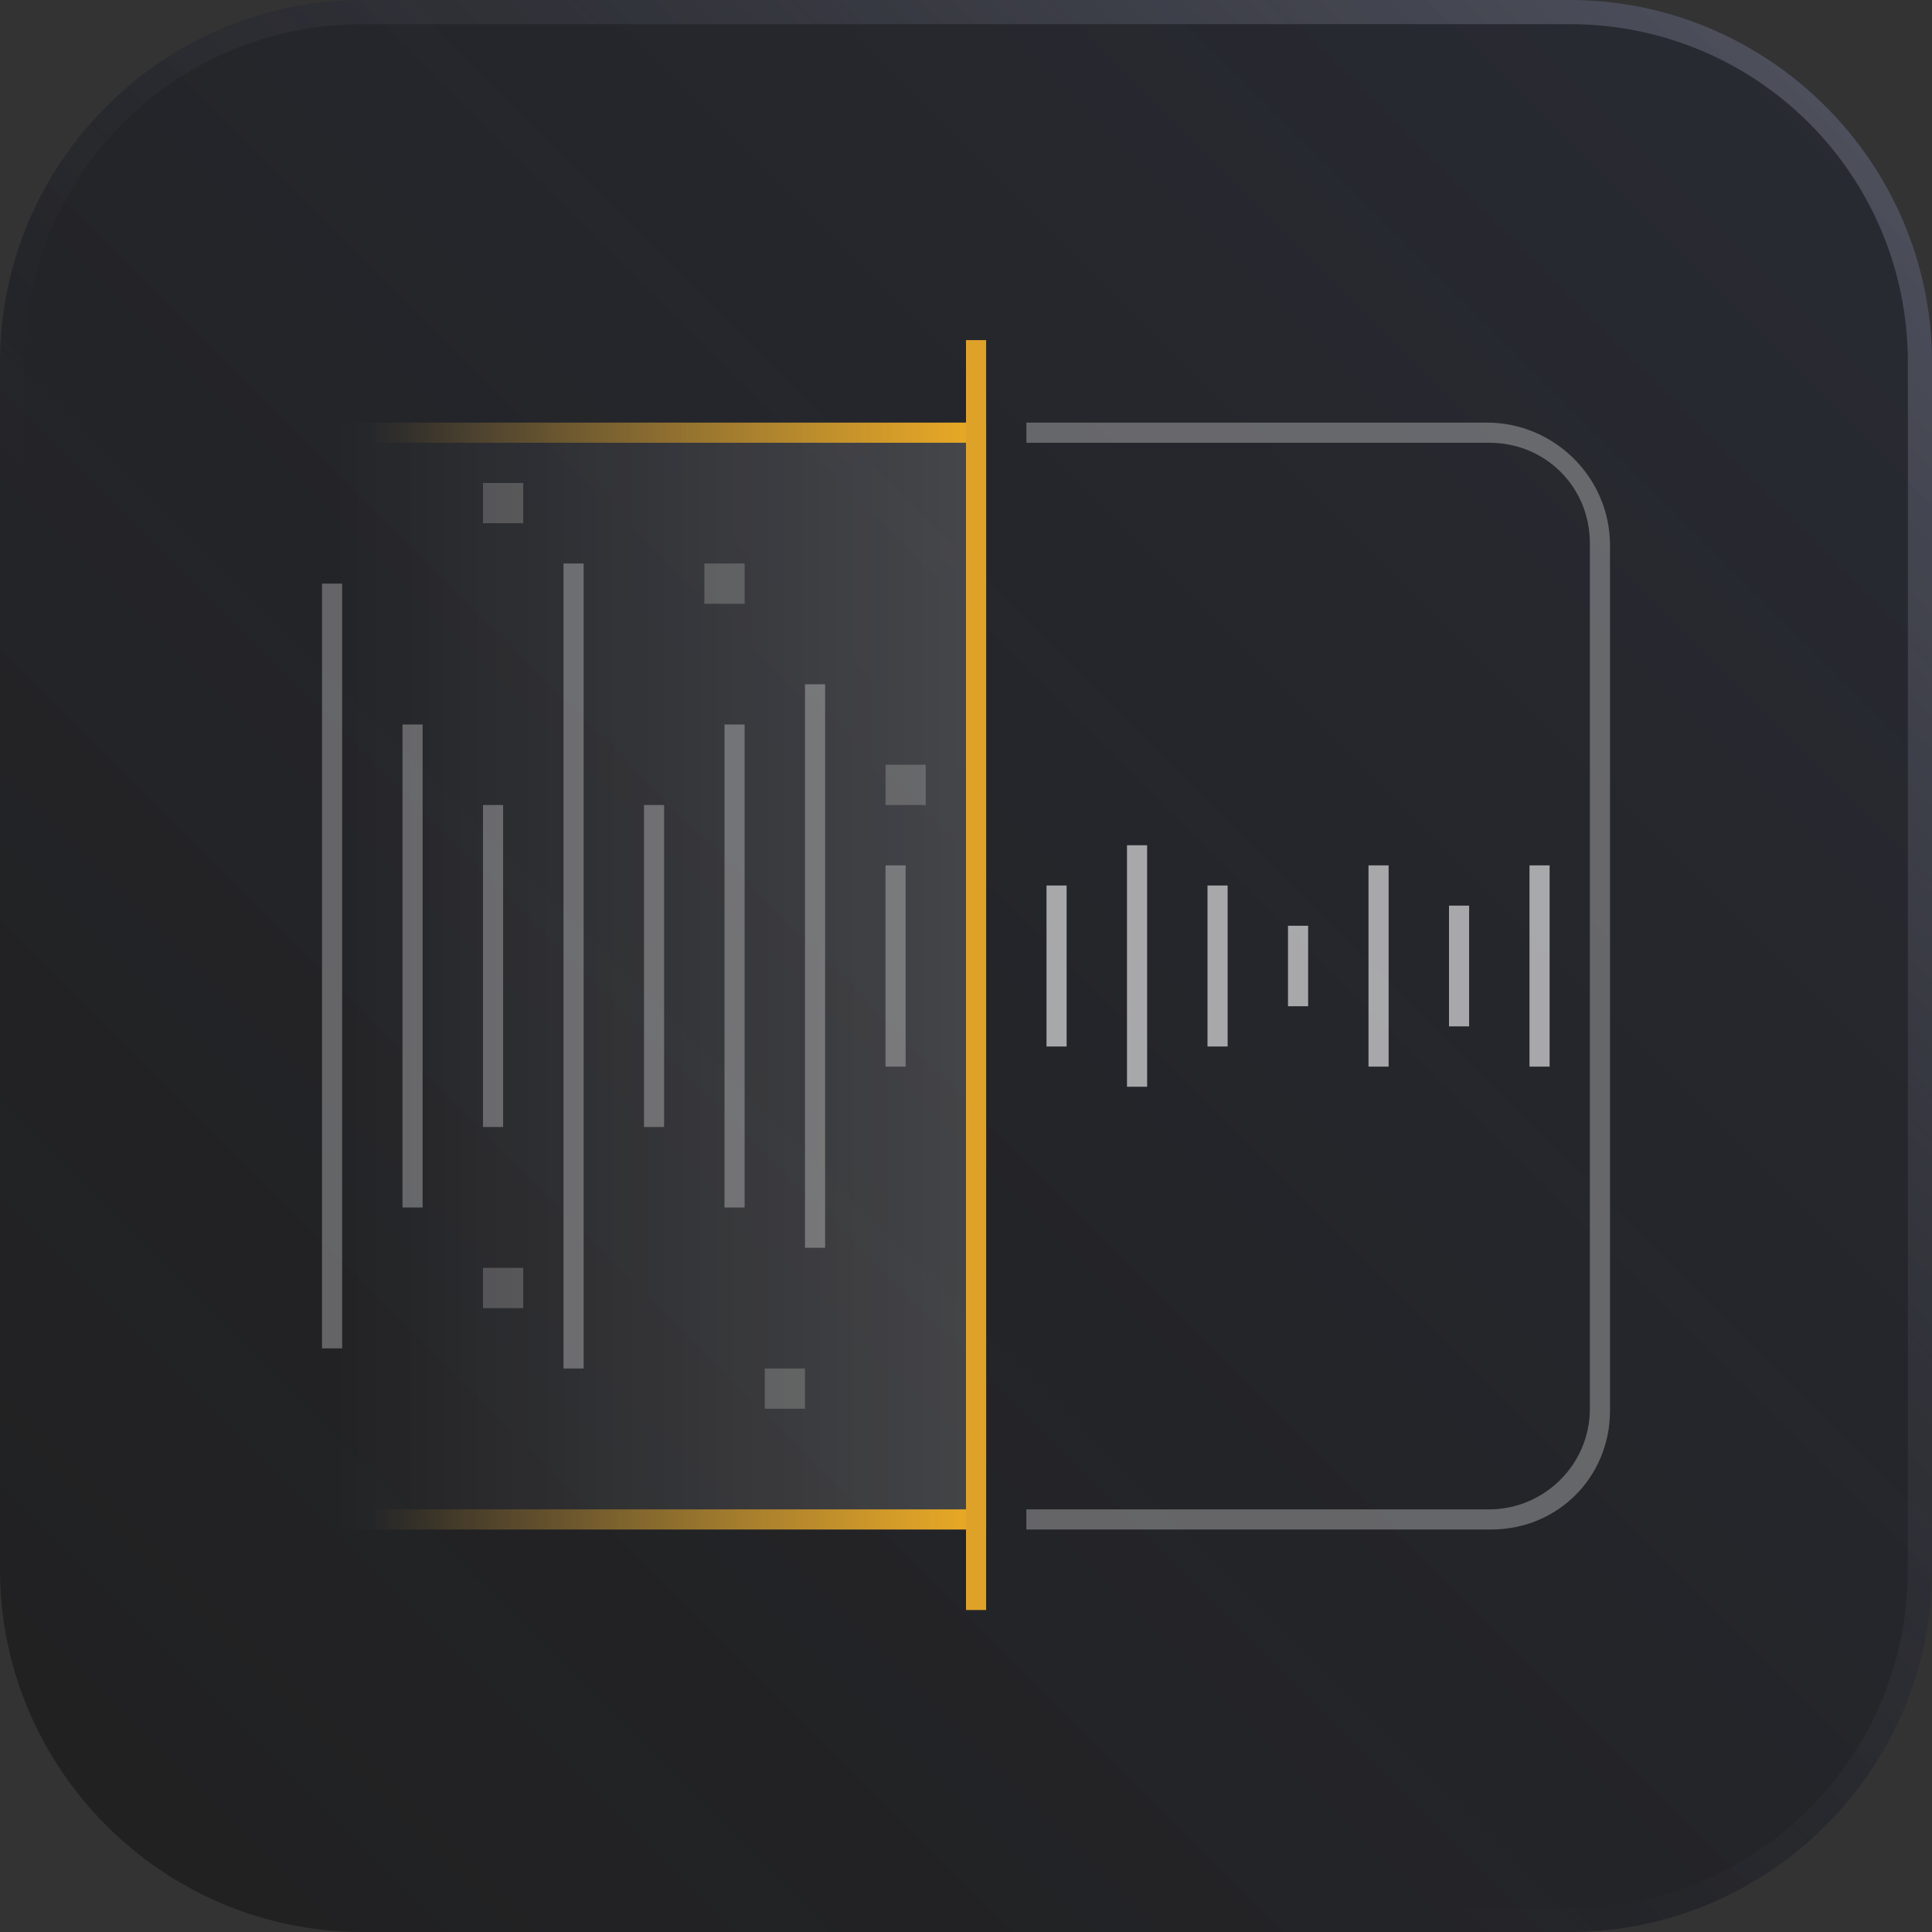
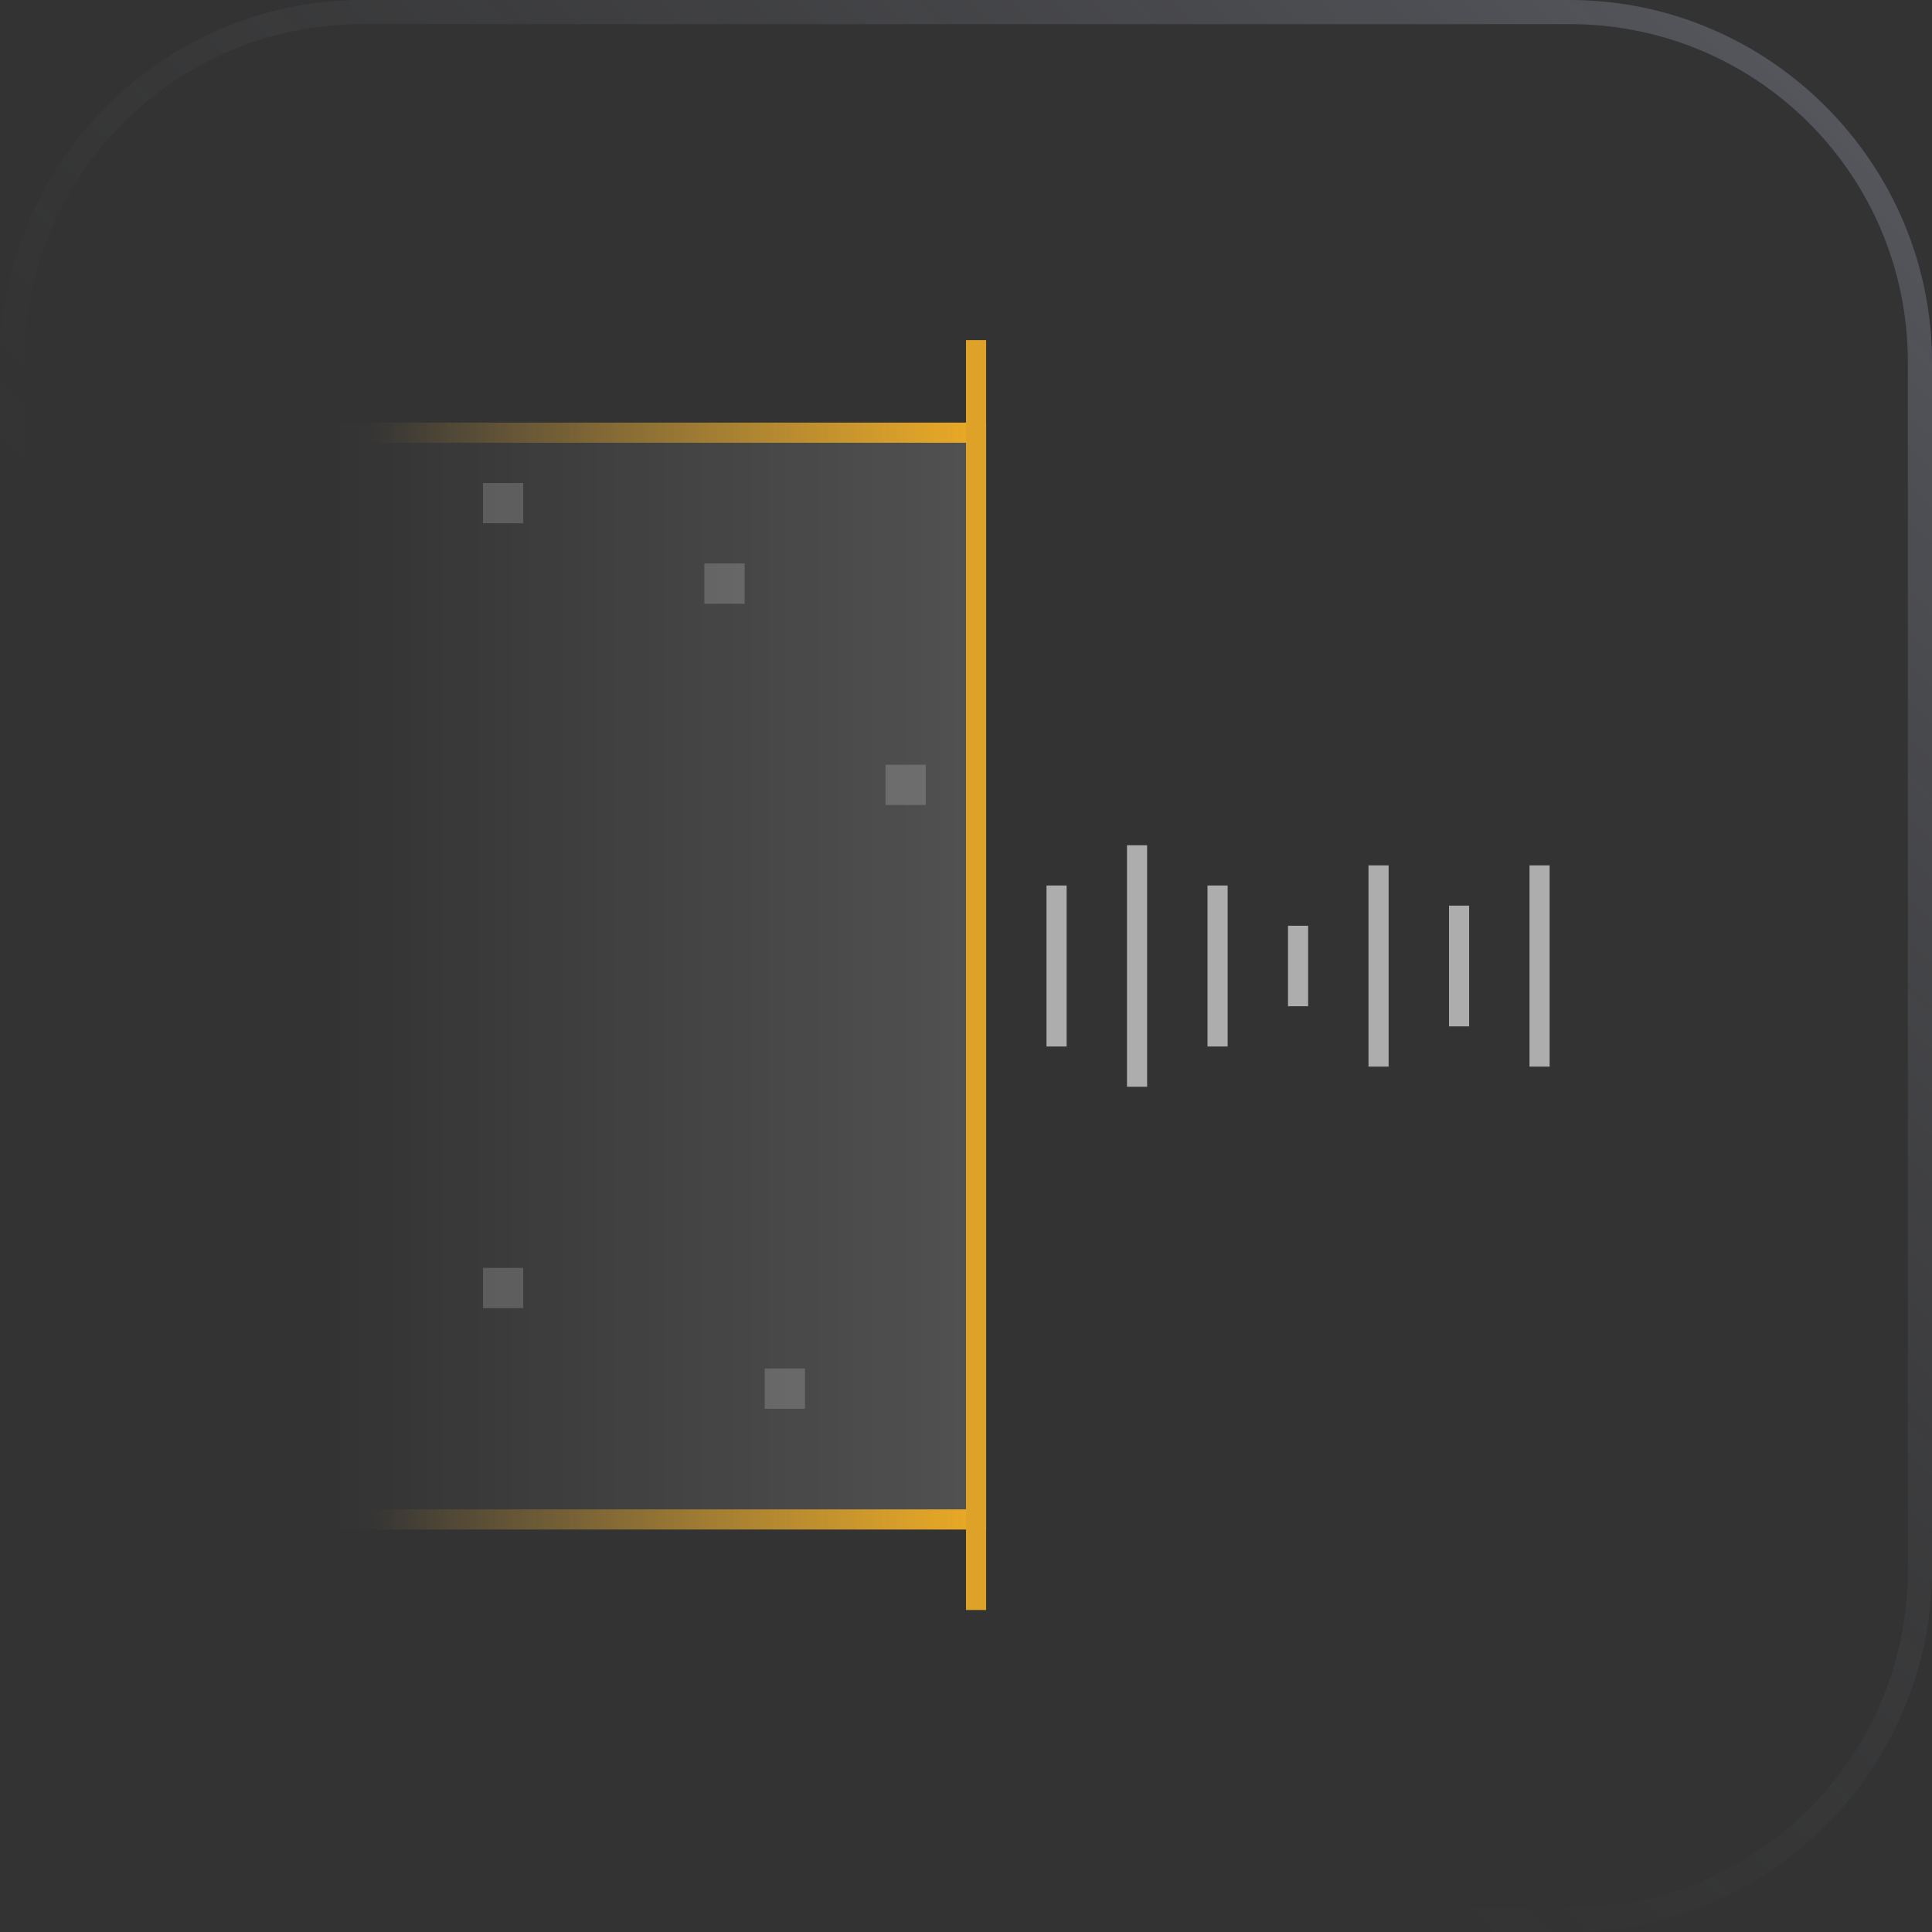
<svg xmlns="http://www.w3.org/2000/svg" version="1.1" id="_5" x="0px" y="0px" viewBox="0 0 96 96" style="enable-background:new 0 0 96 96;" xml:space="preserve">
  <rect x="0" y="0" width="96" height="96" fill="#333333" stroke="none" />
  <style type="text/css">
	.st0{fill:url(#SVGID_1_);}
	.st1{fill:url(#SVGID_2_);}
	.st2{opacity:0.3;fill-rule:evenodd;clip-rule:evenodd;fill:#FFFFFF;enable-background:new    ;}
	.st3{opacity:0.6;fill-rule:evenodd;clip-rule:evenodd;fill:#FFFFFF;enable-background:new    ;}
	.st4{opacity:0.5;fill-rule:evenodd;clip-rule:evenodd;fill:#7D7D7D;enable-background:new    ;}
	.st5{opacity:0.15;fill:url(#SVGID_3_);enable-background:new    ;}
	.st6{fill:url(#SVGID_4_);}
	.st7{fill:#DFA229;}
</style>
  <g id="矩形_645_拷贝_33_1_">
    <linearGradient id="SVGID_1_" gradientUnits="userSpaceOnUse" x1="-6.084517e-05" y1="-746.11" x2="96" y2="-650.11" gradientTransform="matrix(1 0 0 -1 0 -650.11)">
      <stop offset="0" style="stop-color:#050507;stop-opacity:0.4" />
      <stop offset="0.996" style="stop-color:#1F2334;stop-opacity:0.5" />
    </linearGradient>
-     <path class="st0" d="M18,0h60c9.9,0,18,8.1,18,18v60c0,9.9-8.1,18-18,18H18C8.1,96,0,87.9,0,78V18C0,8.1,8.1,0,18,0z" />
    <linearGradient id="SVGID_2_" gradientUnits="userSpaceOnUse" x1="5.287" y1="836.712" x2="90.713" y2="751.288" gradientTransform="matrix(1 0 0 1 0 -746)">
      <stop offset="0.358" style="stop-color:#696B78;stop-opacity:0" />
      <stop offset="1" style="stop-color:#DCE2FE;stop-opacity:0.2" />
    </linearGradient>
    <path class="st1" d="M78,1.2c9.3,0,16.8,7.5,16.8,16.8v60c0,9.3-7.5,16.8-16.8,16.8H18C8.7,94.8,1.2,87.3,1.2,78V18   C1.2,8.7,8.7,1.2,18,1.2H78 M78,0H18C8.1,0,0,8.1,0,18v60c0,9.9,8.1,18,18,18h60c9.9,0,18-8.1,18-18V18C96,8.1,87.9,0,78,0L78,0z" />
  </g>
-   <path id="矩形_928_拷贝" class="st2" d="M74.1,76H51v-1h23c2.7,0,5-2.2,5-5V27c0-2.8-2.2-5-5-5H51v-1h22.9  c3.3,0,6.1,2.7,6.1,6.1v43C80,73.4,77.4,76,74.1,76z" />
  <path id="直线_872" class="st3" d="M52,44h1v8h-1V44z M56,42h1v12h-1V42z M60,44h1v8h-1V44z M64,46h1v4h-1V46z M68,43h1v10h-1V43z   M72,45h1v6h-1V45z M76,43h1v10h-1V43z" />
-   <path id="直线_872_拷贝" class="st2" d="M16,29h1v38h-1V29z M20,36h1v24h-1V36z M24,40h1v16h-1V40z M28,28h1v40h-1V28z M32,40h1  v16h-1V40z M36,36h1v24h-1V36z M40,34h1v28h-1V34z M44,43h1v10h-1V43z" />
  <path id="形状_822_拷贝_2" class="st4" d="M35,28h2v2h-2V28z M44,38h2v2h-2V38z M26,65h-2v-2h2V65z M38,68h2v2h-2V68z M24,24h2  v2h-2V24z" />
  <g id="矩形_645_拷贝_25">
    <linearGradient id="SVGID_3_" gradientUnits="userSpaceOnUse" x1="49" y1="-698.61" x2="10" y2="-698.61" gradientTransform="matrix(1 0 0 -1 0 -650.11)">
      <stop offset="0" style="stop-color:#FFFFFF" />
      <stop offset="0.833" style="stop-color:#FFFFFF;stop-opacity:0" />
    </linearGradient>
    <rect x="10" y="21" class="st5" width="39" height="55" />
    <linearGradient id="SVGID_4_" gradientUnits="userSpaceOnUse" x1="49" y1="794.5" x2="10" y2="794.5" gradientTransform="matrix(1 0 0 1 0 -746)">
      <stop offset="0" style="stop-color:#EDAB24" />
      <stop offset="0.785" style="stop-color:#EDAB24;stop-opacity:0" />
    </linearGradient>
    <path class="st6" d="M48,22v53H11V22H48 M49,21H10v55h39V21L49,21z" />
  </g>
  <rect id="矩形_821_拷贝_4" x="48" y="16.9" class="st7" width="1" height="63.1" />
</svg>